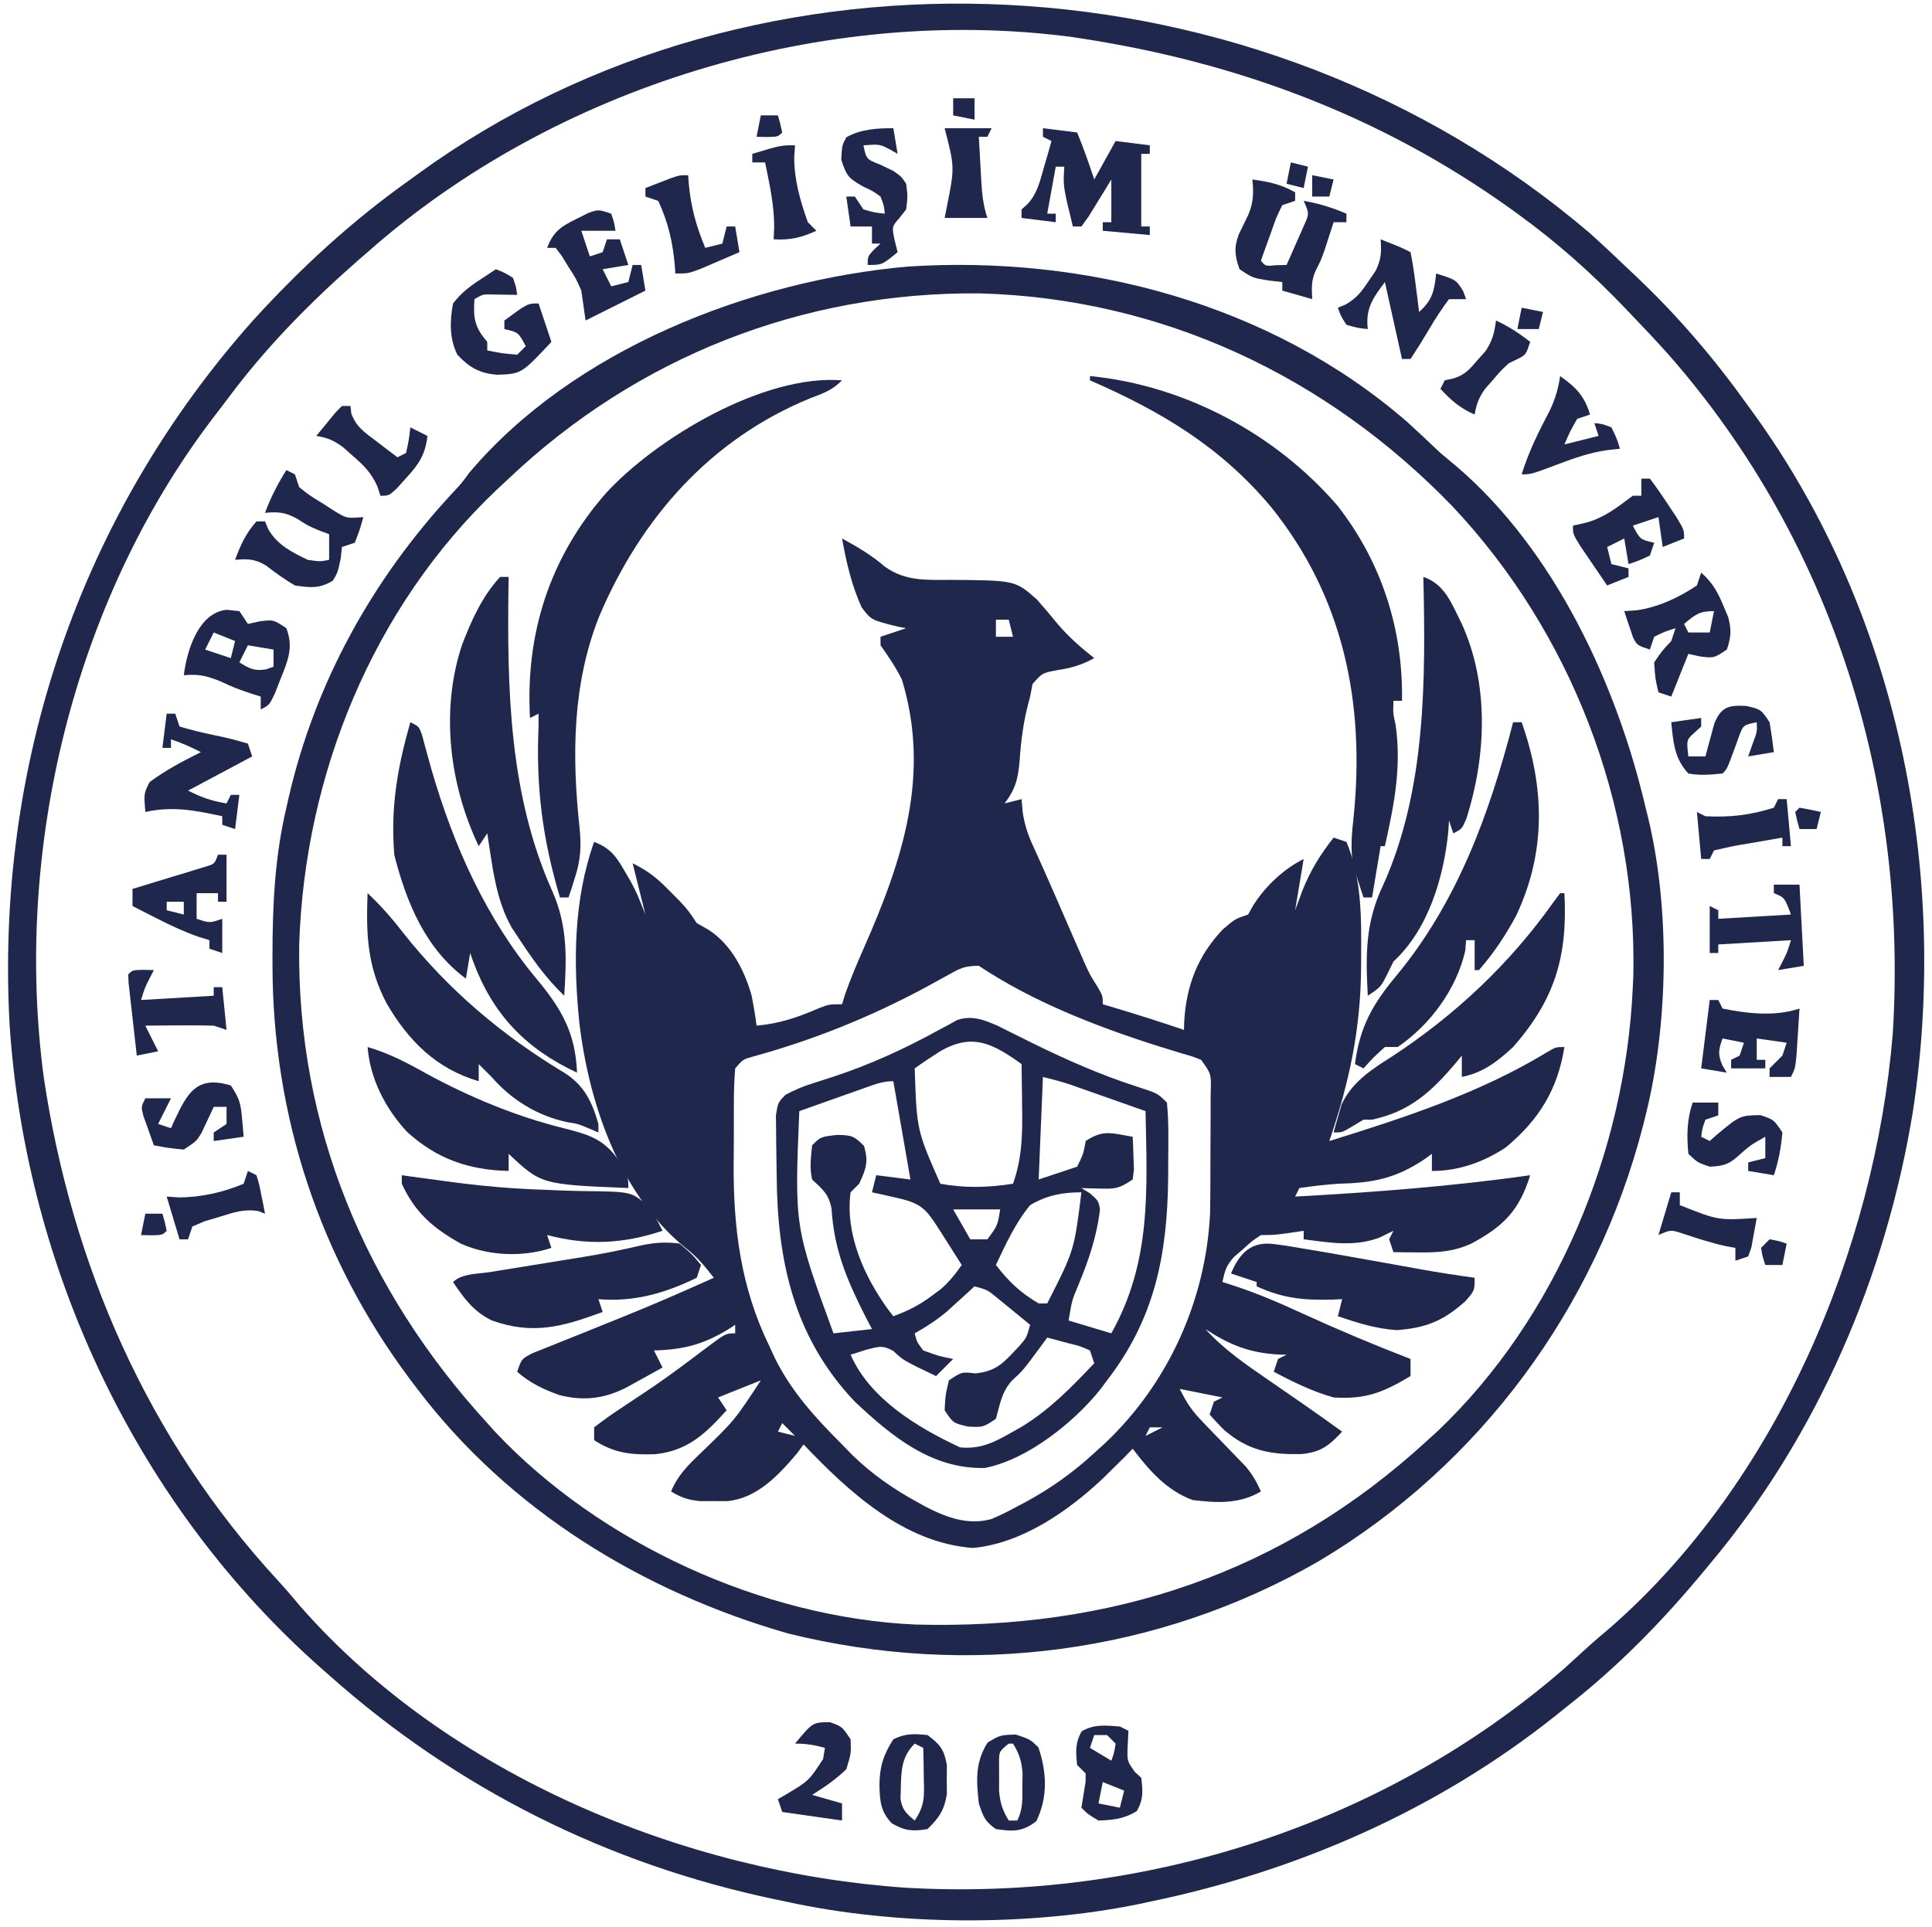
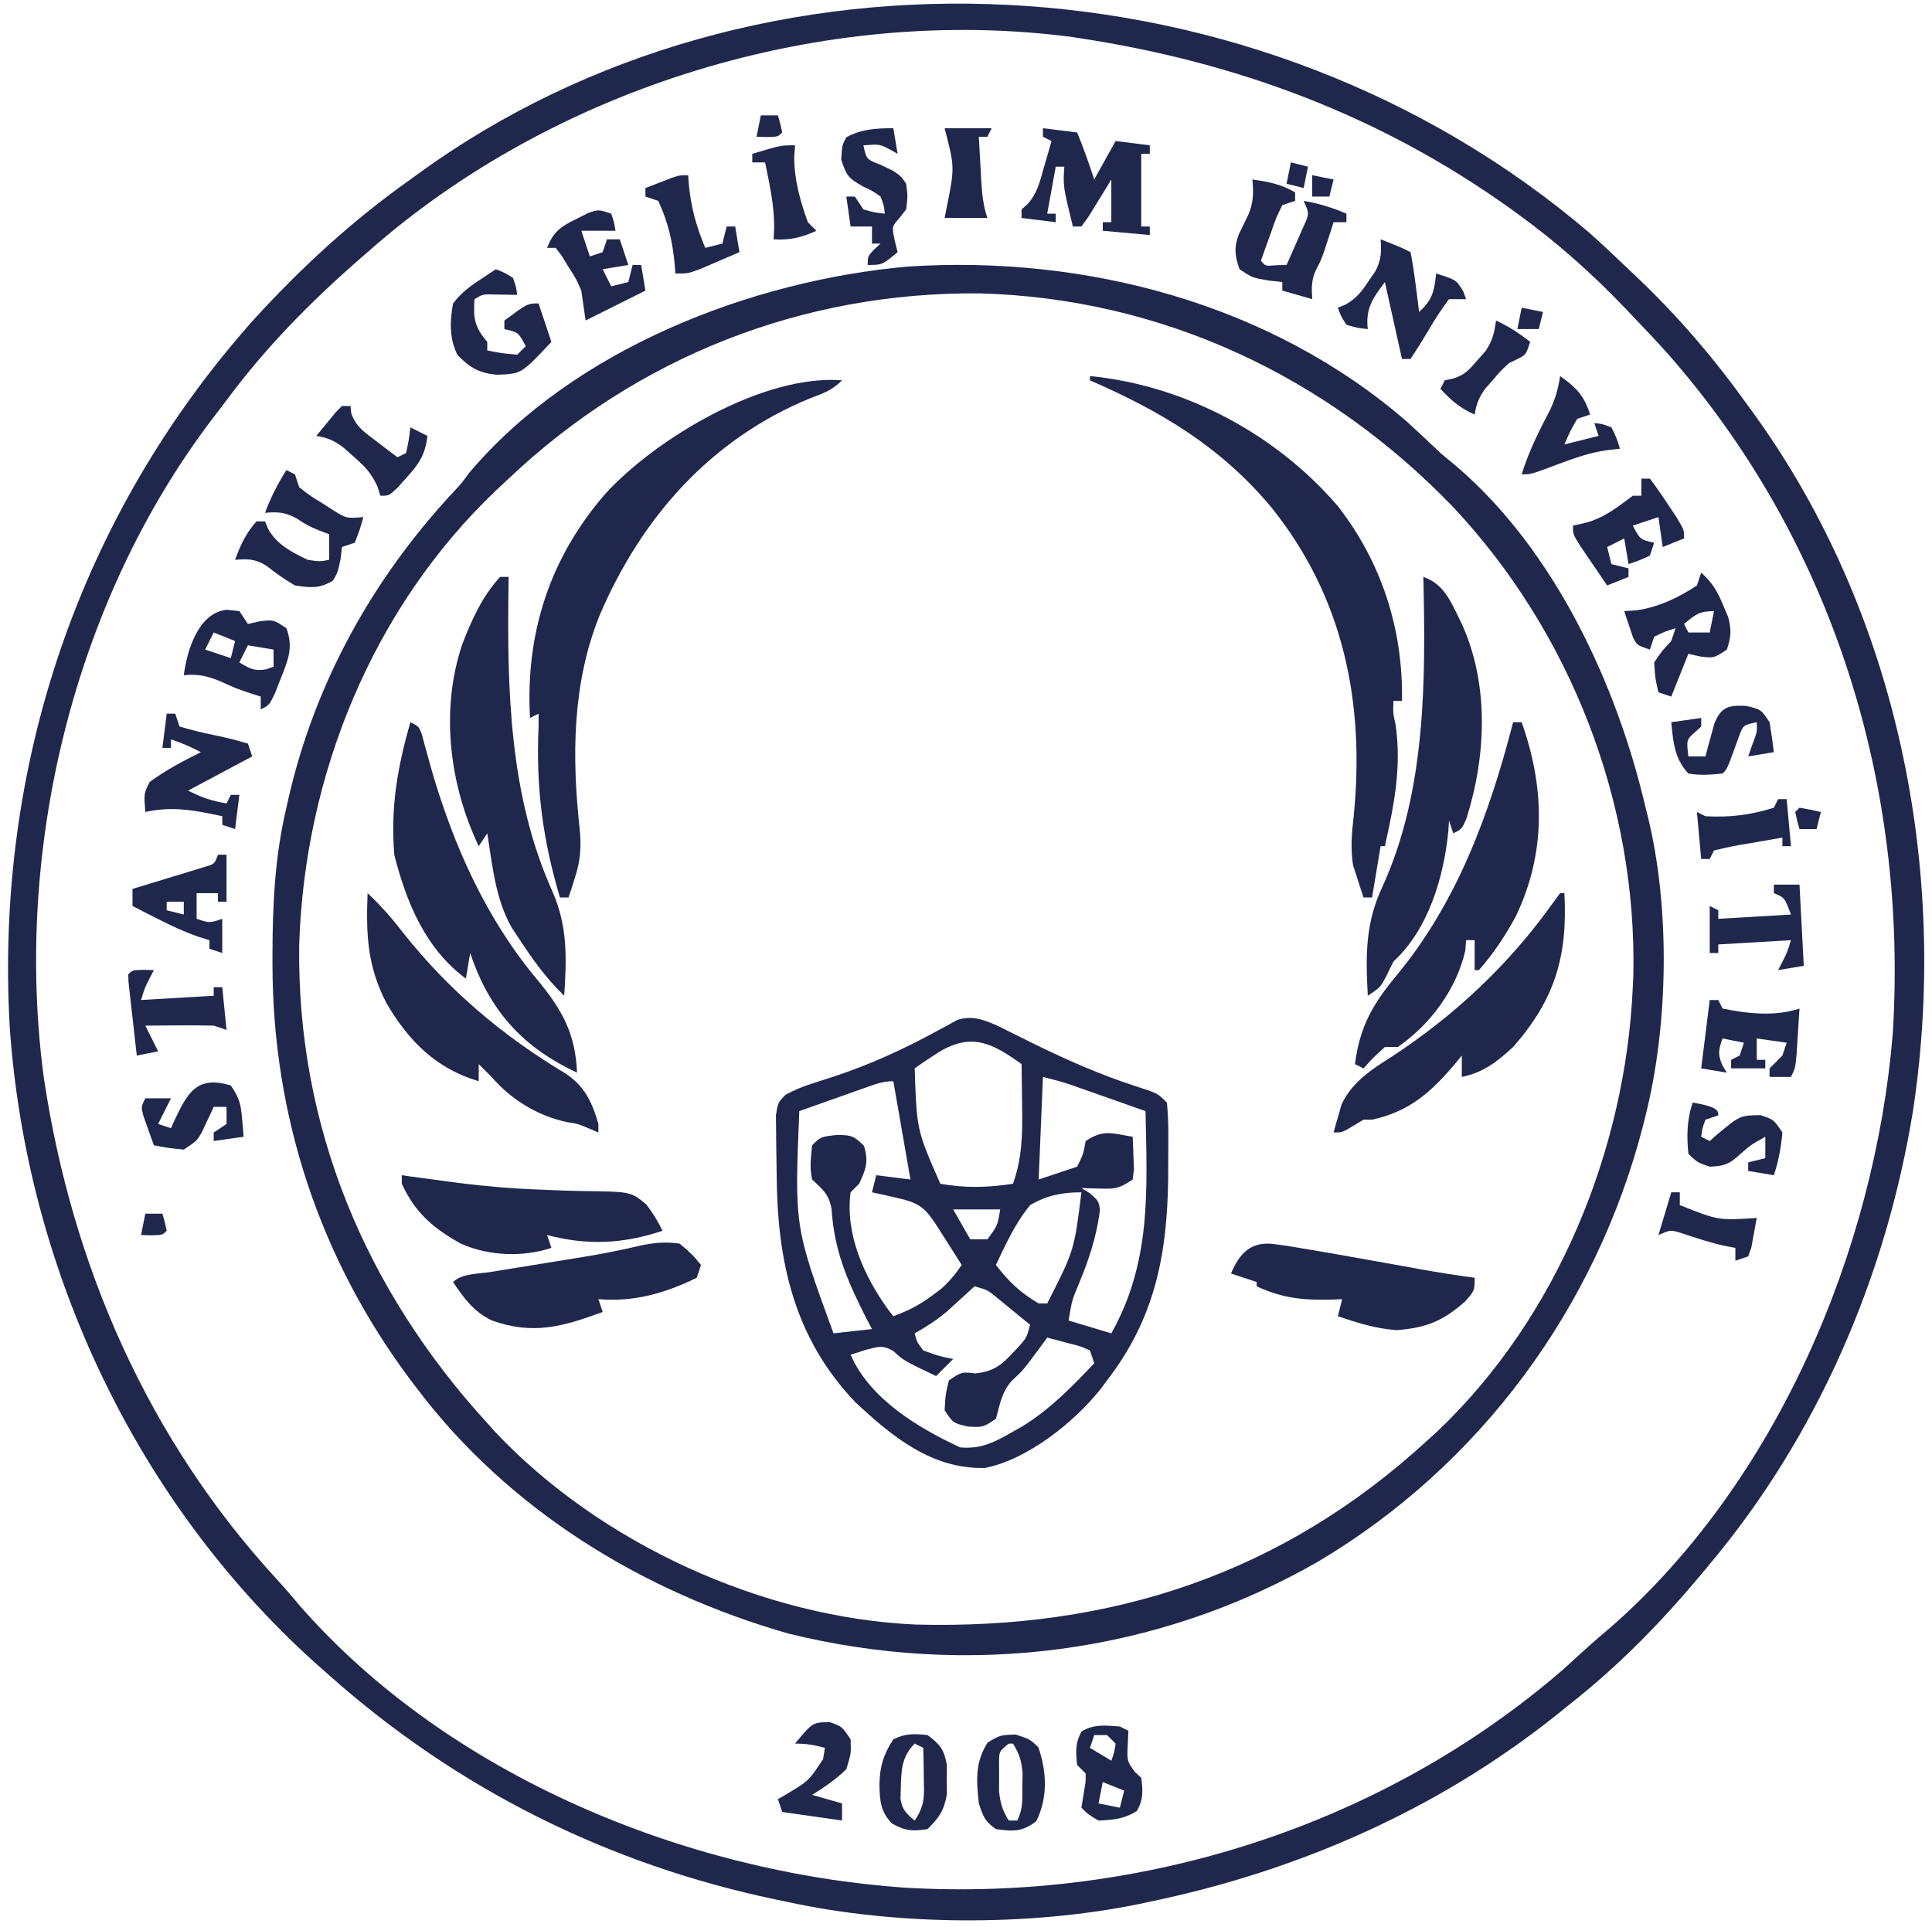
<svg xmlns="http://www.w3.org/2000/svg" version="1.1" width="452" height="451">
-   <path d="M0 0 C3.679 2.027 6.819 3.844 10.023 6.602 C14.816 10.057 19.846 9.706 25.562 9.688 C40.507 9.811 40.507 9.811 45.562 14.25 C47.229 16.13 48.853 18.05 50.438 20 C53.103 23.12 55.792 25.463 59 28 C56.105 29.606 53.635 30.316 50.375 30.812 C46.857 31.467 46.857 31.467 44.562 34.062 C44.284 35.517 44.284 35.517 44 37 C43.832 37.641 43.665 38.281 43.492 38.941 C42.406 43.216 41.859 47.351 41.562 51.75 C41.249 55.89 40.65 58.658 38 62 C39.32 61.67 40.64 61.34 42 61 C42.083 61.969 42.165 62.939 42.25 63.938 C42.675 66.876 43.451 69.267 44.699 71.957 C46.4 75.681 48.061 79.417 49.691 83.172 C50.161 84.248 50.631 85.325 51.115 86.434 C52.086 88.659 53.055 90.886 54.021 93.113 C54.49 94.184 54.959 95.256 55.441 96.359 C56.071 97.805 56.071 97.805 56.713 99.28 C57.967 102.053 57.967 102.053 59.66 104.728 C61 107 61 107 61 109 C61.617 109.182 62.235 109.364 62.871 109.551 C68.62 111.257 74.323 113.067 80 115 C80.014 114.394 80.028 113.788 80.043 113.164 C80.526 104.676 83.188 97.641 89.125 91.438 C92 89 92 89 95 88 C95.392 87.299 95.784 86.597 96.188 85.875 C98.994 81.423 103.254 77.373 108 75 C107.34 78.96 106.68 82.92 106 87 C106.557 85.494 107.114 83.989 107.688 82.438 C109.571 77.692 111.862 74.01 115 70 C115.99 70.33 116.98 70.66 118 71 C121.633 79.523 121.506 89.029 121.438 98.125 C121.434 99.142 121.434 99.142 121.431 100.18 C121.36 114.789 118.686 127.245 114 141 C131.571 135.533 149.126 129.82 164.945 120.211 C167 119 167 119 169 119 C167.423 128.937 163.055 136.055 155.285 142.492 C150.021 145.966 144.294 148 138 148 C138 146.68 138 145.36 138 144 C137.417 144.422 136.835 144.843 136.234 145.277 C129.409 149.838 124.096 150.805 116 151 C112.959 151.218 110.021 151.554 107 152 C106.67 152.66 106.34 153.32 106 154 C124.443 152.983 142.7 151.606 161 149 C158.419 157.321 154.691 160.999 147.184 165.02 C142.95 166.921 139.387 167.113 134.75 167.062 C133.672 167.053 132.595 167.044 131.484 167.035 C130.665 167.024 129.845 167.012 129 167 C128.67 166.01 128.34 165.02 128 164 C128.33 163.34 128.66 162.68 129 162 C127.948 162.516 126.896 163.031 125.812 163.562 C119.954 165.821 114.094 164.771 108 164 C108 163.34 108 162.68 108 162 C106.907 162.165 105.814 162.33 104.688 162.5 C101 163 101 163 98 163 C95.912 164.389 95.912 164.389 93.875 166.25 C93.171 166.853 92.467 167.457 91.742 168.078 C89.868 170.146 89.555 171.333 89 174 C89.538 174.167 90.076 174.333 90.63 174.505 C96.503 176.384 102.036 178.718 107.625 181.312 C115.99 185.142 124.418 188.684 133 192 C133 193.32 133 194.64 133 196 C126.646 199.788 122.574 201.505 115 201 C110.072 199.618 105.521 197.374 101 195 C101.33 194.01 101.66 193.02 102 192 C102.66 191.67 103.32 191.34 104 191 C103.383 190.986 102.765 190.972 102.129 190.957 C95.316 190.573 90.685 188.721 85 185 C89.401 189.821 94.507 193.322 99.875 197 C101.623 198.208 103.37 199.416 105.117 200.625 C105.946 201.196 106.774 201.767 107.628 202.355 C110.776 204.538 113.891 206.763 117 209 C113.985 212.223 112.091 213.794 107.582 214.238 C100.275 214.434 95.023 213.464 89.398 208.621 C88.216 207.462 87.1 206.237 86 205 C86.33 204.01 86.66 203.02 87 202 C87.66 201.67 88.32 201.34 89 201 C85.7 200.34 82.4 199.68 79 199 C80.697 202.395 81.859 204.124 84.406 206.75 C85.068 207.441 85.729 208.132 86.41 208.844 C87.445 209.911 87.445 209.911 88.5 211 C89.869 212.412 91.234 213.829 92.594 215.25 C93.199 215.874 93.804 216.498 94.428 217.141 C96.005 219.006 97.009 220.776 98 223 C92.967 225.984 87.673 225.7 82 225 C75.891 222.727 71.865 218.08 68 213 C67.041 213.99 67.041 213.99 66.062 215 C65.045 216.003 64.024 217.003 63 218 C62.392 218.605 61.783 219.209 61.156 219.832 C52.96 227.585 42.115 235.147 30.621 236.223 C14.506 235.041 1.611 223.144 -9 212 C-9.516 212.701 -10.031 213.403 -10.562 214.125 C-14.895 219.235 -19.915 224.623 -26.875 225.266 C-27.906 225.26 -28.938 225.255 -30 225.25 C-31.547 225.258 -31.547 225.258 -33.125 225.266 C-35.946 225.005 -37.601 224.453 -40 223 C-38.459 219.287 -36.192 217.019 -33.312 214.25 C-25.15 206.388 -25.15 206.388 -19 197 C-23.95 198.98 -23.95 198.98 -29 201 C-28.34 201.99 -27.68 202.98 -27 204 C-31.875 209.408 -36.084 213.49 -43.676 214.277 C-49.218 214.465 -53.217 214.102 -58 211 C-58 210.01 -58 209.02 -58 208 C-55.682 206.197 -53.395 204.592 -50.938 203 C-49.474 202.027 -48.012 201.052 -46.551 200.074 C-45.423 199.321 -45.423 199.321 -44.272 198.552 C-39.983 195.622 -35.839 192.49 -31.699 189.354 C-27.212 186 -27.212 186 -25 186 C-25 185.34 -25 184.68 -25 184 C-25.534 184.349 -26.067 184.699 -26.617 185.059 C-32.429 188.608 -37.212 189.844 -44 190 C-43.01 191.98 -43.01 191.98 -42 194 C-43.769 194.982 -45.54 195.961 -47.312 196.938 C-48.299 197.483 -49.285 198.028 -50.301 198.59 C-55.478 201.295 -60.514 201.914 -66.16 200.434 C-69.874 199.108 -73 197.625 -76 195 C-75 192 -75 192 -72.478 190.669 C-70.816 190.005 -70.816 190.005 -69.121 189.328 C-68.521 189.085 -67.921 188.841 -67.303 188.59 C-65.352 187.8 -63.395 187.025 -61.438 186.25 C-59.444 185.447 -57.452 184.639 -55.461 183.832 C-54.145 183.299 -52.829 182.767 -51.513 182.237 C-46.365 180.161 -41.262 177.997 -36.188 175.75 C-35.538 175.463 -34.888 175.176 -34.219 174.88 C-32.811 174.256 -31.405 173.629 -30 173 C-32.112 170.267 -33.935 168.05 -36.688 165.938 C-52.064 153.435 -59.278 132.093 -61.485 113.106 C-62.892 99.039 -62.8 84.433 -58 71 C-54.217 72.466 -52.867 74.334 -50.875 77.812 C-50.377 78.665 -49.88 79.517 -49.367 80.395 C-48 83 -48 83 -46 88 C-46.99 84.04 -47.98 80.08 -49 76 C-45.223 77.889 -43.281 79.478 -40.375 82.438 C-39.599 83.22 -38.823 84.002 -38.023 84.809 C-36 87 -36 87 -34 90 C-32.639 90.773 -32.639 90.773 -31.25 91.562 C-25.941 94.985 -22.876 100.928 -21.18 106.875 C-20.701 109.248 -20.296 111.598 -20 114 C-14.577 113.528 -10.22 112.015 -5.234 109.84 C-3 109 -3 109 0 109 C0.24 108.218 0.48 107.435 0.727 106.629 C2.041 102.882 3.574 99.298 5.174 95.666 C14.197 75.174 20.766 55.253 14 33 C12.534 30.094 10.894 27.662 9 25 C9 24.34 9 23.68 9 23 C10.98 22.34 12.96 21.68 15 21 C14.397 20.888 13.793 20.776 13.172 20.66 C6.821 19.093 6.821 19.093 4.582 16.113 C2.246 10.985 0.994 5.53 0 0 Z M36 19 C36 20.32 36 21.64 36 23 C37.32 23 38.64 23 40 23 C39.67 21.68 39.34 20.36 39 19 C38.01 19 37.02 19 36 19 Z M24.852 102.125 C24.021 102.581 23.191 103.036 22.335 103.506 C21.441 103.999 20.546 104.492 19.625 105 C6.667 111.972 -6.768 117.383 -20.962 121.271 C-23.189 121.904 -23.189 121.904 -25 124 C-25.213 126.611 -25.304 129.113 -25.301 131.727 C-25.305 132.507 -25.309 133.288 -25.314 134.092 C-25.32 135.754 -25.32 137.417 -25.316 139.08 C-25.313 141.567 -25.336 144.052 -25.361 146.539 C-25.422 161.547 -23.669 175.337 -17 189 C-16.581 189.911 -16.162 190.823 -15.73 191.762 C-11.794 199.715 -6.203 205.792 0 212 C0.794 212.817 1.588 213.635 2.406 214.477 C7.06 218.991 11.968 222.398 17.625 225.5 C18.539 226.008 18.539 226.008 19.472 226.526 C24.361 229.062 29.471 230.989 34.97 229.448 C37.015 228.593 38.931 227.625 40.875 226.562 C41.572 226.196 42.269 225.829 42.987 225.451 C48.885 222.253 54.062 218.553 59 214 C59.852 213.228 60.704 212.456 61.582 211.66 C76.346 197.649 85.116 178.267 86.101 157.913 C86.147 155.746 86.165 153.581 86.168 151.414 C86.171 150.631 86.175 149.848 86.178 149.041 C86.183 147.403 86.185 145.764 86.185 144.125 C86.188 141.611 86.206 139.097 86.225 136.582 C86.228 134.984 86.23 133.387 86.23 131.789 C86.241 130.661 86.241 130.661 86.252 129.51 C86.379 125.296 86.379 125.296 84 122 C81.902 121.176 81.902 121.176 79.434 120.477 C78.484 120.183 77.535 119.89 76.557 119.588 C75.528 119.27 74.498 118.953 73.438 118.625 C59.23 114.088 44.47 108.314 32 100 C28.712 100 27.659 100.549 24.852 102.125 Z M112 142 C113 144 113 144 113 144 Z M109 147 C110 149 110 149 110 149 Z M-14 207 C-14.33 207.66 -14.66 208.32 -15 209 C-13.68 209.33 -12.36 209.66 -11 210 C-11.99 209.01 -12.98 208.02 -14 207 Z M72 208 C71.67 208.66 71.34 209.32 71 210 C72.32 209.34 73.64 208.68 75 208 C74.01 208 73.02 208 72 208 Z " fill="#1F284C" transform="translate(197,126)" />
  <path d="M0 0 C3.052 2.748 6.035 5.554 9 8.395 C9.584 8.946 10.168 9.497 10.77 10.065 C20.636 19.417 29.1 29.34 37 40.395 C37.442 41.002 37.883 41.609 38.338 42.235 C71.936 88.761 84.075 149.001 75.56 205.307 C69.256 244.084 53.28 281.217 28 311.395 C27.509 311.988 27.017 312.58 26.511 313.191 C16.924 324.732 6.826 335.103 -5 344.395 C-6.497 345.599 -6.497 345.599 -8.023 346.828 C-35.746 368.922 -68.396 383.22 -103 390.395 C-103.83 390.572 -104.659 390.75 -105.514 390.934 C-131.286 396.201 -162.317 396.033 -188 390.395 C-188.852 390.218 -189.703 390.041 -190.581 389.858 C-229.749 381.633 -265.093 364.011 -295 337.395 C-295.509 336.948 -296.017 336.501 -296.542 336.04 C-339.654 298.079 -365.763 242.886 -369.723 185.727 C-373.212 124.694 -353.461 66.017 -312.712 20.272 C-301.474 7.948 -289.605 -2.965 -276 -12.605 C-275.408 -13.037 -274.815 -13.469 -274.205 -13.914 C-194.697 -71.738 -77.47 -66.215 0 0 Z M-286 4.395 C-286.798 5.084 -287.596 5.774 -288.418 6.484 C-299.603 16.318 -309.817 26.706 -318.709 38.664 C-319.951 40.328 -321.216 41.973 -322.484 43.617 C-354.95 86.492 -368.831 144.558 -361.746 197.613 C-355.143 241.623 -337.299 282.346 -307.035 315.172 C-305.194 317.183 -303.439 319.243 -301.688 321.332 C-267.006 360.844 -211.753 383.551 -160.164 387.117 C-104.607 390.339 -48.495 372.583 -6.238 336.004 C-4.569 334.501 -2.909 332.988 -1.258 331.465 C0.765 329.61 2.835 327.844 4.938 326.082 C43.684 292.063 66.611 237.964 70.819 187.311 C74.417 129.31 56.889 72.226 18.324 28.324 C15.611 25.288 12.817 22.334 10 19.395 C9.246 18.6 9.246 18.6 8.477 17.789 C0.576 9.496 -7.717 2.109 -17 -4.605 C-17.661 -5.083 -18.321 -5.561 -19.002 -6.054 C-49.12 -27.544 -82.611 -40.023 -119 -45.605 C-119.679 -45.711 -120.359 -45.816 -121.059 -45.925 C-179.089 -53.63 -242.25 -34.356 -286 4.395 Z " fill="#1F284C" transform="translate(372,54.605)" />
  <path d="M0 0 C2.636 2.395 5.219 4.837 7.801 7.289 C9.043 8.34 10.292 9.383 11.551 10.414 C34.515 30.075 49.065 61.429 55.801 90.289 C55.964 90.94 56.128 91.59 56.297 92.261 C61.563 113.727 61.161 140.897 55.801 162.289 C55.503 163.486 55.503 163.486 55.199 164.708 C44.214 207.28 17.108 244.163 -20.762 266.664 C-58.424 288.348 -102.624 293.939 -144.762 283.539 C-178.769 273.791 -209.976 254.781 -231.574 226.289 C-232.135 225.55 -232.696 224.811 -233.274 224.049 C-254.436 195.73 -265.421 162.359 -265.449 127.039 C-265.45 126.276 -265.451 125.513 -265.451 124.727 C-265.435 112.999 -264.911 101.745 -262.199 90.289 C-262.038 89.57 -261.877 88.851 -261.711 88.11 C-255.516 61.056 -242.074 36.815 -223.242 16.543 C-221.175 14.332 -221.175 14.332 -219.438 11.941 C-195.046 -16.963 -153.615 -33.064 -116.824 -36.336 C-75.244 -39.042 -31.926 -27.711 0 0 Z M-210.199 13.289 C-211.145 14.171 -212.092 15.053 -213.066 15.961 C-242.003 43.468 -257.923 82.599 -259.199 122.289 C-259.809 164.799 -243.715 203.135 -215.199 234.289 C-214.6 234.959 -214 235.63 -213.383 236.32 C-188.796 262.448 -150.767 279.834 -115.014 281.431 C-69.187 282.651 -29.225 269.602 4.801 238.289 C5.545 237.616 6.288 236.943 7.055 236.25 C35.036 209.682 51.091 170.484 52.801 132.289 C52.842 131.398 52.883 130.508 52.926 129.59 C53.824 89.322 38.266 49.175 10.688 19.855 C-18.716 -10.652 -57.339 -28.912 -100.023 -30.062 C-141.439 -30.434 -180.175 -15.174 -210.199 13.289 Z " fill="#1F284C" transform="translate(329.199,98.711)" />
  <path d="M0 0 C0.829 0.417 1.658 0.835 2.513 1.265 C3.448 1.728 4.384 2.191 5.348 2.667 C6.829 3.406 6.829 3.406 8.341 4.159 C16.265 8.047 24.132 11.517 32.537 14.221 C37.418 15.799 37.418 15.799 39.591 17.972 C40.062 22.493 39.922 27.054 39.903 31.597 C39.899 32.916 39.895 34.235 39.891 35.594 C39.683 53.578 36.77 68.503 25.591 82.972 C25.079 83.662 24.567 84.351 24.04 85.062 C17.828 92.846 6.901 101.558 -3.015 103.476 C-15.436 103.758 -24.681 96.156 -33.409 87.972 C-47.722 72.891 -51.586 54.979 -51.704 34.791 C-51.716 33.404 -51.737 32.018 -51.766 30.631 C-51.808 28.615 -51.822 26.598 -51.835 24.581 C-51.85 23.385 -51.864 22.188 -51.879 20.955 C-51.409 17.972 -51.409 17.972 -49.636 16.151 C-47.542 15.042 -45.607 14.2 -43.347 13.499 C-42.559 13.244 -41.772 12.989 -40.96 12.726 C-40.118 12.456 -39.277 12.187 -38.409 11.909 C-29.805 9.065 -21.887 5.446 -13.946 1.085 C-13.162 0.666 -12.377 0.247 -11.569 -0.184 C-10.543 -0.754 -10.543 -0.754 -9.495 -1.335 C-5.964 -2.508 -3.324 -1.419 0 0 Z M-13.659 6.097 C-15.605 7.344 -17.533 8.622 -19.409 9.972 C-18.933 24.419 -18.933 24.419 -13.409 36.972 C-7.496 38.028 -2.333 37.863 3.591 36.972 C5.726 30.91 5.829 25.423 5.716 19.034 C5.707 18.064 5.698 17.094 5.688 16.095 C5.665 13.72 5.632 11.346 5.591 8.972 C-1.233 4.066 -6.029 1.565 -13.659 6.097 Z M10.591 11.972 C10.261 19.892 9.931 27.812 9.591 35.972 C12.561 34.982 15.531 33.992 18.591 32.972 C20.054 30 20.054 30 20.591 26.972 C24.77 24.186 26.738 25.176 31.591 25.972 C31.672 27.596 31.73 29.221 31.778 30.847 C31.831 32.204 31.831 32.204 31.884 33.589 C31.787 34.375 31.69 35.162 31.591 35.972 C28.387 38.108 27.571 38.203 23.903 38.097 C23.095 38.079 22.287 38.061 21.454 38.042 C20.839 38.019 20.224 37.996 19.591 37.972 C20.25 38.377 20.908 38.781 21.587 39.198 C23.591 40.972 23.591 40.972 23.938 42.995 C23.157 49.437 21.253 55.011 18.747 60.991 C17.388 64.242 17.388 64.242 16.591 68.972 C21.541 70.457 21.541 70.457 26.591 71.972 C35.961 55.257 34.969 38.644 34.591 19.972 C31.342 18.823 28.091 17.678 24.841 16.534 C23.92 16.209 23 15.883 22.052 15.548 C21.162 15.235 20.273 14.923 19.356 14.601 C18.54 14.313 17.723 14.025 16.881 13.728 C14.814 13.046 12.703 12.5 10.591 11.972 Z M-30.979 14.503 C-31.875 14.819 -32.771 15.135 -33.694 15.46 C-34.631 15.794 -35.569 16.128 -36.534 16.472 C-37.479 16.806 -38.424 17.14 -39.397 17.484 C-41.736 18.31 -44.073 19.14 -46.409 19.972 C-47.532 47.026 -47.532 47.026 -38.409 71.972 C-33.954 71.477 -33.954 71.477 -29.409 70.972 C-29.963 69.907 -30.518 68.842 -31.089 67.745 C-35.327 59.342 -38.284 52.319 -38.862 42.827 C-39.531 39.336 -40.882 38.364 -43.409 35.972 C-44.047 33.109 -43.698 30.954 -43.409 27.972 C-41.409 25.972 -41.409 25.972 -37.472 25.534 C-34.22 25.623 -33.689 25.692 -31.284 28.097 C-30.158 31.798 -30.794 33.51 -32.409 36.972 C-33.069 37.632 -33.729 38.292 -34.409 38.972 C-35.716 48.773 -31.214 58.695 -25.581 66.46 C-25.194 66.959 -24.808 67.458 -24.409 67.972 C-20.978 66.717 -18.196 65.301 -15.284 63.097 C-14.622 62.605 -13.959 62.112 -13.276 61.605 C-11.319 59.893 -9.892 58.1 -8.409 55.972 C-9.534 54.201 -10.659 52.43 -11.784 50.659 C-12.411 49.673 -13.037 48.687 -13.683 47.671 C-16.788 42.816 -17.864 41.551 -23.534 40.284 C-24.63 40.033 -25.726 39.782 -26.854 39.523 C-27.698 39.341 -28.541 39.159 -29.409 38.972 C-29.079 37.652 -28.749 36.332 -28.409 34.972 C-25.769 35.302 -23.129 35.632 -20.409 35.972 C-21.729 28.382 -23.049 20.792 -24.409 12.972 C-26.883 12.972 -28.645 13.676 -30.979 14.503 Z M7.591 41.972 C4.159 46.134 1.884 51.123 -0.409 55.972 C2.582 59.877 5.32 62.465 9.591 64.972 C10.251 64.972 10.911 64.972 11.591 64.972 C17.911 52.571 17.911 52.571 19.591 38.972 C15.133 38.972 11.456 39.674 7.591 41.972 Z M-10.409 42.972 C-9.089 45.282 -7.769 47.592 -6.409 49.972 C-5.089 49.972 -3.769 49.972 -2.409 49.972 C-0.032 46.784 -0.032 46.784 0.591 42.972 C-3.039 42.972 -6.669 42.972 -10.409 42.972 Z M-5.409 60.972 C-6.001 61.515 -6.593 62.057 -7.202 62.616 C-8.387 63.69 -8.387 63.69 -9.597 64.784 C-10.374 65.492 -11.151 66.2 -11.952 66.929 C-14.329 68.905 -16.72 70.458 -19.409 71.972 C-18.907 73.986 -18.907 73.986 -17.409 75.972 C-13.863 77.271 -13.863 77.271 -10.409 77.972 C-11.729 79.292 -13.049 80.612 -14.409 81.972 C-22.029 78.329 -22.029 78.329 -24.409 76.097 C-26.963 74.66 -27.868 75.096 -30.659 75.784 C-31.897 76.176 -33.134 76.568 -34.409 76.972 C-29.893 87.338 -18.628 94.077 -8.784 98.659 C-3.821 99.119 -0.662 97.396 3.591 94.972 C4.324 94.557 5.058 94.142 5.813 93.714 C12.287 89.718 17.384 84.472 22.591 78.972 C22.096 77.487 22.096 77.487 21.591 75.972 C19.262 74.945 19.262 74.945 16.528 74.284 C15.609 74.033 14.69 73.782 13.743 73.523 C13.033 73.341 12.323 73.159 11.591 72.972 C11.204 73.503 10.817 74.034 10.419 74.581 C5.951 80.642 5.951 80.642 3.341 83.034 C0.933 85.7 0.541 88.552 -0.409 91.972 C-3.409 93.972 -3.409 93.972 -6.972 93.784 C-10.409 92.972 -10.409 92.972 -12.409 89.972 C-12.222 86.409 -12.222 86.409 -11.409 82.972 C-8.409 80.972 -8.409 80.972 -5.222 81.347 C-0.116 80.845 1.57 78.639 4.989 75.015 C6.779 72.968 6.779 72.968 7.591 69.972 C5.991 68.654 4.386 67.343 2.778 66.034 C1.885 65.304 0.992 64.573 0.071 63.82 C-2.343 61.82 -2.343 61.82 -5.409 60.972 Z " fill="#1F284C" transform="translate(233.409,240.028)" />
  <path d="M0 0 C-2.366 2.366 -4.316 2.998 -7.438 4.188 C-30.732 13.722 -46.945 32.137 -56.692 54.932 C-63.121 70.833 -63.236 87.942 -61.395 104.816 C-60.987 108.951 -61.139 112.187 -62.438 116.188 C-62.869 117.57 -62.869 117.57 -63.309 118.98 C-63.537 119.647 -63.765 120.313 -64 121 C-64.66 121 -65.32 121 -66 121 C-70.064 107.357 -71.63 95.214 -71 81 C-71 80.01 -71 79.02 -71 78 C-71.99 78.495 -71.99 78.495 -73 79 C-74.108 59.294 -68.418 41.513 -55.319 26.483 C-43.461 13.537 -18.367 -1.472 0 0 Z " fill="#1F284C" transform="translate(197,89)" />
  <path d="M0 0 C22.167 2.174 43.425 13.519 57.902 30.32 C68.232 43.516 73.293 59.292 73 76 C72.34 76 71.68 76 71 76 C70.904 78.944 70.904 78.944 71.5 81.562 C72.939 91.457 71.157 100.371 69 110 C68.67 110 68.34 110 68 110 C67.34 113.96 66.68 117.92 66 122 C65.34 122 64.68 122 64 122 C63.454 120.404 62.94 118.798 62.438 117.188 C62.147 116.294 61.857 115.401 61.559 114.48 C60.911 110.448 61.265 106.996 61.705 102.955 C64.355 76.424 59.305 51.649 42.375 30.645 C30.608 16.572 16.664 8.258 0 1 C0 0.67 0 0.34 0 0 Z " fill="#1F284C" transform="translate(255,88)" />
  <path d="M0 0 C0.66 0 1.32 0 2 0 C1.984 0.979 1.984 0.979 1.968 1.978 C1.631 26.335 2.113 51.153 12.312 73.75 C15.83 81.855 15.572 89.352 15 98 C10.599 93.792 7.324 89.079 4 84 C3.593 83.384 3.185 82.768 2.766 82.133 C-1.089 75.461 -1.799 67.499 -3 60 C-3.66 60.99 -4.32 61.98 -5 63 C-11.882 48.581 -14.008 31.161 -8.875 15.812 C-6.704 10.146 -4.163 4.504 0 0 Z " fill="#1F284C" transform="translate(117,135)" />
  <path d="M0 0 C5.086 1.695 6.681 6.392 9 11 C15.439 25.198 14.705 41.955 10.07 56.578 C9 59 9 59 7 60 C6.67 59.01 6.34 58.02 6 57 C5.948 57.825 5.897 58.65 5.844 59.5 C4.789 70.235 1.207 82.439 -7 90 C-7.495 91.011 -7.99 92.021 -8.5 93.062 C-10 96 -10 96 -13 98 C-13.506 88.502 -13.61 80.919 -9.434 72.176 C0.653 49.831 0.544 23.988 0 0 Z " fill="#1F284C" transform="translate(333,135)" />
  <path d="M0 0 C2 1 2 1 2.711 2.892 C2.93 3.716 3.149 4.541 3.375 5.391 C3.633 6.318 3.89 7.245 4.156 8.2 C4.435 9.206 4.713 10.213 5 11.25 C10.148 28.944 17.739 45.968 29.648 60.188 C35.392 67.122 38.632 72.707 39 82 C26.9 76.376 19.243 68.265 14.664 55.906 C14.445 55.277 14.226 54.648 14 54 C13.67 55.98 13.34 57.96 13 60 C3.53 52.999 -0.907 42.197 -3.75 31.062 C-4.659 19.926 -3.027 10.649 0 0 Z " fill="#1F284C" transform="translate(96,169)" />
  <path d="M0 0 C0.66 0 1.32 0 2 0 C7.391 15.258 7.774 30.386 0.688 45.312 C-1.753 49.846 -4.588 54.134 -8 58 C-8.33 58 -8.66 58 -9 58 C-9 55.69 -9 53.38 -9 51 C-9.66 51 -10.32 51 -11 51 C-11.093 52.207 -11.093 52.207 -11.188 53.438 C-13.249 62.478 -19.384 70.789 -27 76 C-27.99 76 -28.98 76 -30 76 C-32.688 78.438 -32.688 78.438 -35 81 C-35.66 80.67 -36.32 80.34 -37 80 C-35.903 71.316 -32.844 65.953 -27.4 59.417 C-13.072 42.149 -5.544 21.478 0 0 Z " fill="#1F284C" transform="translate(354,169)" />
  <path d="M0 0 C3.166 2.968 5.854 6.058 8.5 9.5 C19.074 22.801 31.635 33.403 46.188 42.125 C50.717 45.048 52.541 48.899 54 54 C54 54.66 54 55.32 54 56 C53.278 55.691 52.556 55.381 51.812 55.062 C49.119 53.947 49.119 53.947 46.637 53.574 C39.677 52.059 33.645 48.348 29 43 C28.402 42.402 27.804 41.804 27.188 41.188 C26.6 40.6 26.6 40.6 26 40 C26 41.32 26 42.64 26 44 C16.06 41.1 9.531 34.535 4.406 25.711 C-0.08 17.062 -0.374 9.728 0 0 Z " fill="#1F284C" transform="translate(86,209)" />
  <path d="M0 0 C0.33 0 0.66 0 1 0 C1.774 14.73 -1.18 24.81 -11 36 C-14.704 39.415 -18 42.004 -23 43 C-23 41.35 -23 39.7 -23 38 C-23.424 38.519 -23.848 39.039 -24.285 39.574 C-30.048 46.426 -35.125 51.086 -44 53 C-44.66 53 -45.32 53 -46 53 C-46.825 53.495 -47.65 53.99 -48.5 54.5 C-51 56 -51 56 -53 56 C-52.624 54.599 -52.223 53.204 -51.812 51.812 C-51.592 51.035 -51.372 50.258 -51.145 49.457 C-48.702 44.213 -44.141 41.256 -39.375 38.25 C-24.595 28.559 -11.826 16.58 -1.609 2.168 C-1.078 1.453 -0.547 0.737 0 0 Z " fill="#1F284C" transform="translate(365,209)" />
-   <path d="M0 0 C4.999 1.465 9.18 3.66 13.688 6.188 C23.83 11.711 34.644 16.221 45.879 19.004 C51.759 20.496 55.281 21.492 58.812 26.625 C61 30.487 61 30.487 61 33 C40.655 32.161 40.655 32.161 33 25 C33 26.32 33 27.64 33 29 C23.67 28.782 16.142 26.18 9.188 19.812 C4.149 14.357 0.589 7.458 0 0 Z " fill="#1F284C" transform="translate(86,245)" />
  <path d="M0 0 C0.565 0.08 1.129 0.161 1.711 0.244 C4.493 0.633 7.278 1.006 10.062 1.375 C11.114 1.517 12.166 1.658 13.25 1.804 C19.601 2.607 25.892 3.137 32.285 3.363 C33.684 3.421 35.083 3.478 36.482 3.536 C38.544 3.618 40.602 3.687 42.665 3.713 C53.628 3.85 53.628 3.85 57.226 6.866 C58.726 8.854 59.935 10.752 61 13 C51.721 16.093 43.412 16.464 34 14 C34.495 15.485 34.495 15.485 35 17 C28.343 19.219 20.307 18.907 13.875 16.039 C7.375 12.437 3.137 8.797 0 2 C0 1.34 0 0.68 0 0 Z " fill="#1F284C" transform="translate(94,275)" />
  <path d="M0 0 C2.938 2.5 2.938 2.5 5 5 C4.67 5.99 4.34 6.98 4 8 C-3.427 11.621 -10.726 13.713 -19 13 C-18.505 14.485 -18.505 14.485 -18 16 C-27.332 19.432 -34.316 21.44 -43.918 17.988 C-48.128 15.99 -50.474 12.788 -53 9 C-50.966 6.966 -47.135 7.104 -44.344 6.66 C-43.567 6.533 -42.791 6.406 -41.991 6.275 C-39.495 5.867 -36.998 5.464 -34.5 5.062 C-32.031 4.664 -29.563 4.264 -27.094 3.86 C-25.558 3.61 -24.02 3.361 -22.483 3.116 C-17.955 2.378 -13.495 1.476 -9.028 0.428 C-5.851 -0.243 -3.224 -0.434 0 0 Z " fill="#1F284C" transform="translate(159,291)" />
  <path d="M0 0 C0.879 0.119 1.757 0.237 2.663 0.359 C9.458 1.468 16.237 2.645 23.012 3.875 C25.298 4.287 27.583 4.698 29.87 5.108 C31.281 5.361 32.693 5.616 34.104 5.873 C38.335 6.635 42.566 7.29 46.824 7.875 C46.824 10.875 46.824 10.875 44.637 13.375 C39.447 17.988 35.483 19.588 28.637 20.125 C23.745 19.804 19.448 18.438 14.824 16.875 C15.154 15.555 15.484 14.235 15.824 12.875 C15.051 12.91 14.277 12.945 13.48 12.98 C6.787 13.154 1.914 12.686 -4.176 9.875 C-4.176 9.545 -4.176 9.215 -4.176 8.875 C-6.156 8.215 -8.136 7.555 -10.176 6.875 C-8.178 2.048 -5.397 -0.747 0 0 Z " fill="#1F284C" transform="translate(298.176,291.125)" />
  <path d="M0 0 C2.64 0.33 5.28 0.66 8 1 C9.491 4.622 10.787 8.276 12 12 C13.65 9.03 15.3 6.06 17 3 C19.64 3.33 22.28 3.66 25 4 C25 4.66 25 5.32 25 6 C24.34 6 23.68 6 23 6 C23 11.61 23 17.22 23 23 C23.66 23 24.32 23 25 23 C25 23.66 25 24.32 25 25 C21.37 24.67 17.74 24.34 14 24 C14 23.34 14 22.68 14 22 C14.66 22 15.32 22 16 22 C16 18.7 16 15.4 16 12 C15.518 12.794 15.036 13.588 14.539 14.406 C13.907 15.427 13.276 16.448 12.625 17.5 C11.999 18.521 11.372 19.542 10.727 20.594 C10.157 21.388 9.587 22.182 9 23 C8.34 23 7.68 23 7 23 C4.704 13.59 4.704 13.59 5 9 C4.34 9 3.68 9 3 9 C2.34 12.63 1.68 16.26 1 20 C1.66 20 2.32 20 3 20 C3 20.66 3 21.32 3 22 C0.36 21.67 -2.28 21.34 -5 21 C-5 20.34 -5 19.68 -5 19 C-4.55 18.602 -4.1 18.203 -3.637 17.793 C-1.31 15.244 -0.759 12.609 0.188 9.312 C0.532 8.133 0.876 6.954 1.23 5.738 C1.611 4.383 1.611 4.383 2 3 C1.34 2.67 0.68 2.34 0 2 C0 1.34 0 0.68 0 0 Z " fill="#1F284C" transform="translate(244,30)" />
  <path d="M0 0 C0.66 0.33 1.32 0.66 2 1 C2.33 1.99 2.66 2.98 3 4 C5.403 5.914 5.403 5.914 8.312 7.688 C9.278 8.31 10.244 8.933 11.238 9.574 C14.074 11.306 14.074 11.306 18 11 C17.188 13.938 17.188 13.938 16 17 C15.01 17.33 14.02 17.66 13 18 C12.897 18.928 12.794 19.856 12.688 20.812 C12 24 12 24 10.875 25.875 C7.693 27.784 5.657 27.531 2 27 C-0.404 25.58 -2.588 24.029 -4.789 22.312 C-7.399 20.763 -9.016 20.749 -12 21 C-10.758 17.561 -9.443 14.748 -7 12 C-6.34 12 -5.68 12 -5 12 C-4.749 12.603 -4.497 13.207 -4.238 13.828 C-2.154 17.483 1.27 19.224 5 21 C7.839 21.425 7.839 21.425 10 21 C10 19.02 10 17.04 10 15 C9.278 14.732 8.556 14.464 7.812 14.188 C5 13 5 13 2.5 11.375 C-0.271 9.851 -1.89 9.733 -5 10 C-3.665 6.406 -2.04 3.245 0 0 Z " fill="#1F284C" transform="translate(67,110)" />
  <path d="M0 0 C3.719 0.507 6.735 1.116 10 3 C10 3.66 10 4.32 10 5 C9.01 5.33 8.02 5.66 7 6 C5.523 9.011 5.523 9.011 4.312 12.562 C3.876 13.76 3.439 14.958 2.988 16.191 C2.662 17.118 2.336 18.045 2 19 C3.066 20.296 3.066 20.296 5.562 20.062 C6.769 20.032 6.769 20.032 8 20 C8.866 18.068 9.717 16.129 10.562 14.188 C11.038 13.109 11.514 12.03 12.004 10.918 C13.333 7.989 13.333 7.989 12 5 C15.558 5.61 18.683 6.578 22 8 C22 8.66 22 9.32 22 10 C21.01 10 20.02 10 19 10 C18.807 10.603 18.613 11.207 18.414 11.828 C18.154 12.627 17.893 13.427 17.625 14.25 C17.242 15.433 17.242 15.433 16.852 16.641 C16 19 16 19 14.906 21.125 C13.755 23.506 13.855 25.39 14 28 C11.69 27.34 9.38 26.68 7 26 C7 25.34 7 24.68 7 24 C5.907 23.876 4.814 23.753 3.688 23.625 C0 23 0 23 -3 21 C-4.121 17.937 -4.341 15.891 -3.164 12.816 C-2.429 11.27 -1.682 9.728 -0.926 8.191 C0.261 5.381 0.309 3.012 0 0 Z " fill="#1F284C" transform="translate(293,42)" />
  <path d="M0 0 C2.665 2.344 3.916 4.601 5.25 7.875 C5.606 8.718 5.962 9.561 6.328 10.43 C7.107 13.411 7.004 15.097 6 18 C3 20 3 20 -0.188 19.625 C-1.116 19.419 -2.044 19.212 -3 19 C-3.289 19.722 -3.578 20.444 -3.875 21.188 C-4.917 23.792 -5.958 26.396 -7 29 C-7.99 28.67 -8.98 28.34 -10 28 C-10.75 24.812 -10.75 24.812 -11 21 C-9.125 18.25 -9.125 18.25 -7 16 C-6.67 15.01 -6.34 14.02 -6 13 C-8.496 13.781 -8.496 13.781 -11 15 C-11.33 15.99 -11.66 16.98 -12 18 C-15 17 -15 17 -15.949 15.152 C-16.193 14.421 -16.436 13.691 -16.688 12.938 C-16.939 12.204 -17.19 11.471 -17.449 10.715 C-17.631 10.149 -17.813 9.583 -18 9 C-17.051 8.938 -16.102 8.876 -15.125 8.812 C-10.018 8.09 -5.278 5.836 -1 3 C-0.67 2.01 -0.34 1.02 0 0 Z M-4 12 C-3.67 12.66 -3.34 13.32 -3 14 C-1.35 14 0.3 14 2 14 C2.33 12.35 2.66 10.7 3 9 C-0.517 9 -1.371 9.824 -4 12 Z " fill="#1F284C" transform="translate(398,134)" />
  <path d="M0 0 C0.99 0.103 1.98 0.206 3 0.312 C3.66 1.302 4.32 2.292 5 3.312 C5.928 3.106 6.856 2.9 7.812 2.688 C11 2.312 11 2.312 14 4.312 C15.683 8.77 14.411 11.771 12.688 16.062 C12.013 17.787 12.013 17.787 11.324 19.547 C10 22.312 10 22.312 8 23.312 C8 22.323 8 21.332 8 20.312 C7.154 20.044 6.309 19.776 5.438 19.5 C2 18.312 2 18.312 -1.562 16.688 C-4.749 15.413 -6.637 15.007 -10 15.312 C-9.268 9.46 -6.552 0.682 0 0 Z M-3 5.312 C-3.66 6.633 -4.32 7.952 -5 9.312 C-3.02 9.973 -1.04 10.633 1 11.312 C1.33 9.992 1.66 8.672 2 7.312 C-0.475 6.322 -0.475 6.322 -3 5.312 Z M5 8.312 C4.34 9.633 3.68 10.953 3 12.312 C5.354 13.742 6.48 14.399 9.25 13.938 C9.828 13.731 10.405 13.525 11 13.312 C11 11.992 11 10.672 11 9.312 C8.03 8.818 8.03 8.818 5 8.312 Z " fill="#1F284C" transform="translate(53,142.688)" />
  <path d="M0 0 C0.66 0 1.32 0 2 0 C2.33 0.99 2.66 1.98 3 3 C5.687 3.802 8.262 4.445 11 5 C13.738 5.555 16.313 6.198 19 7 C19.33 7.99 19.66 8.98 20 10 C15.05 12.64 10.1 15.28 5 18 C8.287 19.644 10.479 20.413 14 21 C14.33 20.34 14.66 19.68 15 19 C15.66 19 16.32 19 17 19 C16.67 21.64 16.34 24.28 16 27 C15.01 26.67 14.02 26.34 13 26 C13 25.34 13 24.68 13 24 C6.697 22.621 1.35 21.589 -5 23 C-5.352 18.684 -5.352 18.684 -4 16 C-0.228 13.213 3.805 11.082 8 9 C5.668 7.794 3.504 6.835 1 6 C1 6.66 1 7.32 1 8 C0.34 8 -0.32 8 -1 8 C-0.67 5.36 -0.34 2.72 0 0 Z " fill="#1F284C" transform="translate(39,167)" />
  <path d="M0 0 C4.75 1.875 4.75 1.875 7 3 C7.468 5.337 7.827 7.697 8.125 10.062 C8.293 11.353 8.46 12.643 8.633 13.973 C8.754 14.972 8.875 15.971 9 17 C12.12 14.215 12.538 12.157 13 8 C17.677 9.477 17.677 9.477 19.312 12.125 C19.653 13.053 19.653 13.053 20 14 C18.68 14 17.36 14 16 14 C14.268 16.318 12.816 18.512 11.375 21 C9.968 23.381 8.526 25.69 7 28 C6.34 28 5.68 28 5 28 C3.667 22 2.333 16 1 10 C-1.826 13.797 -3.566 16.186 -3 21 C-5.375 20.75 -5.375 20.75 -8 20 C-9.312 17.938 -9.312 17.938 -10 16 C-9.407 15.759 -8.814 15.518 -8.203 15.27 C-5.565 13.749 -4.431 12.213 -2.75 9.688 C-2.229 8.928 -1.708 8.169 -1.172 7.387 C0.144 4.706 0.23 2.948 0 0 Z " fill="#1F284C" transform="translate(323,56)" />
  <path d="M0 0 C1.938 0.75 1.938 0.75 4 2 C4.75 4.125 4.75 4.125 5 6 C2.982 5.967 0.964 5.935 -1.055 5.902 C-3.082 5.874 -3.082 5.874 -5 7 C-5.309 11.532 -4.952 13.556 -2 17 C-2 17.66 -2 18.32 -2 19 C1.403 19.677 1.403 19.677 5 20 C5.66 19.34 6.32 18.68 7 18 C5.278 14.752 5.278 14.752 2 14 C2 13.34 2 12.68 2 12 C7.412 8 7.412 8 10 8 C10.99 10.97 11.98 13.94 13 17 C5.99 24.487 5.99 24.487 0.312 24.688 C-3.804 24.353 -6.133 23.046 -9 20 C-10.885 16.231 -10.783 12.083 -10 8 C-8.03 5.402 -5.737 3.735 -3 2 C-2.01 1.34 -1.02 0.68 0 0 Z " fill="#1F284C" transform="translate(116,63)" />
  <path d="M0 0 C0.688 2.062 0.688 2.062 1 4 C-1.64 4 -4.28 4 -7 4 C-6.34 5.98 -5.68 7.96 -5 10 C-4.01 9.67 -3.02 9.34 -2 9 C-1.67 8.01 -1.34 7.02 -1 6 C-0.01 6 0.98 6 2 6 C2.66 7.98 3.32 9.96 4 12 C2.02 12.33 0.04 12.66 -2 13 C-1.34 14.32 -0.68 15.64 0 17 C1.32 16.67 2.64 16.34 4 16 C4.33 14.68 4.66 13.36 5 12 C5.66 12 6.32 12 7 12 C7.33 13.98 7.66 15.96 8 18 C1.07 21.465 1.07 21.465 -6 25 C-6.33 22.69 -6.66 20.38 -7 18 C-8.274 15.121 -8.274 15.121 -9.938 12.562 C-10.462 11.698 -10.987 10.833 -11.527 9.941 C-12.013 9.301 -12.499 8.66 -13 8 C-13.66 8 -14.32 8 -15 8 C-13.54 4.148 -11.717 2.964 -8.062 1.188 C-7.187 0.748 -6.312 0.308 -5.41 -0.145 C-3 -1 -3 -1 0 0 Z " fill="#1F284C" transform="translate(143,50)" />
  <path d="M0 0 C0.33 1.98 0.66 3.96 1 6 C0.422 5.67 -0.155 5.34 -0.75 5 C-3.199 3.729 -3.199 3.729 -7 4 C-6.296 7.269 -6.296 7.269 -3.125 8.5 C-2.094 8.995 -1.062 9.49 0 10 C1.875 11.312 1.875 11.312 3 13 C3.375 15.938 3.375 15.938 3 19 C2.484 19.66 1.969 20.32 1.438 21 C-0.357 23.033 -0.357 23.033 0.312 26.25 C0.539 27.157 0.766 28.065 1 29 C-2.625 32 -2.625 32 -6 32 C-6 30 -6 30 -4.5 28.375 C-3.757 27.694 -3.757 27.694 -3 27 C-3.66 27 -4.32 27 -5 27 C-5 25.68 -5 24.36 -5 23 C-6.65 23 -8.3 23 -10 23 C-10.33 20.69 -10.66 18.38 -11 16 C-10.34 16 -9.68 16 -9 16 C-8.34 16.99 -7.68 17.98 -7 19 C-4.437 19.73 -4.437 19.73 -2 20 C-2.198 18.064 -2.198 18.064 -3 16 C-4.819 14.694 -4.819 14.694 -7 13.688 C-10.443 11.691 -10.875 11.383 -12.188 7.375 C-12 4 -12 4 -11 2.125 C-7.594 0.209 -3.86 0 0 0 Z " fill="#1F284C" transform="translate(209,30)" />
  <path d="M0 0 C0.66 0 1.32 0 2 0 C3.45 1.904 4.812 3.875 6.125 5.875 C6.849 6.966 7.574 8.056 8.32 9.18 C10 12 10 12 10 14 C8.35 14.66 6.7 15.32 5 16 C4.67 13.69 4.34 11.38 4 9 C2.02 9.66 0.04 10.32 -2 11 C-0.278 14.248 -0.278 14.248 3 15 C2.67 15.99 2.34 16.98 2 18 C-0.562 19.188 -0.562 19.188 -3 20 C-3.33 18.02 -3.66 16.04 -4 14 C-5.98 14.99 -5.98 14.99 -8 16 C-7.67 17.32 -7.34 18.64 -7 20 C-5.68 20.33 -4.36 20.66 -3 21 C-3 21.66 -3 22.32 -3 23 C-4.65 23.66 -6.3 24.32 -8 25 C-9.339 23.045 -10.671 21.087 -12 19.125 C-13.114 17.489 -13.114 17.489 -14.25 15.82 C-16 13 -16 13 -16 11 C-14.484 10.66 -14.484 10.66 -12.938 10.312 C-8.574 9.097 -5.606 6.687 -2 4 C-1.34 4 -0.68 4 0 4 C0 2.68 0 1.36 0 0 Z " fill="#1F284C" transform="translate(384,112)" />
  <path d="M0 0 C0.66 0 1.32 0 2 0 C2.33 0.66 2.66 1.32 3 2 C8.861 3.196 15.261 3.913 21 2 C20.859 4.292 20.712 6.584 20.562 8.875 C20.481 10.151 20.4 11.427 20.316 12.742 C20 16 20 16 19 18 C17.35 18 15.7 18 14 18 C14 17.34 14 16.68 14 16 C15 15 16 14 17 13 C17.33 12.01 17.66 11.02 18 10 C15.69 9.67 13.38 9.34 11 9 C11 10.65 11 12.3 11 14 C11.66 14 12.32 14 13 14 C13 14.66 13 15.32 13 16 C10.36 16 7.72 16 5 16 C5 15.34 5 14.68 5 14 C5.66 13.67 6.32 13.34 7 13 C7.33 12.01 7.66 11.02 8 10 C6.35 9.67 4.7 9.34 3 9 C2.069 11.606 1.851 12.642 2.938 15.25 C3.463 16.116 3.463 16.116 4 17 C2.02 16.67 0.04 16.34 -2 16 C-1.34 10.72 -0.68 5.44 0 0 Z " fill="#1F284C" transform="translate(400,234)" />
  <path d="M0 0 C0.66 0 1.32 0 2 0 C2 3.63 2 7.26 2 11 C1.34 11 0.68 11 0 11 C0 10.34 0 9.68 0 9 C-1.65 9 -3.3 9 -5 9 C-5 10.98 -5 12.96 -5 15 C-1.951 16.011 -1.951 16.011 1 15 C1 17.64 1 20.28 1 23 C0.01 22.67 -0.98 22.34 -2 22 C-2 21.34 -2 20.68 -2 20 C-2.859 19.734 -3.717 19.469 -4.602 19.195 C-8.029 17.99 -11.142 16.528 -14.375 14.875 C-15.435 14.336 -16.494 13.797 -17.586 13.242 C-18.383 12.832 -19.179 12.422 -20 12 C-20 10.68 -20 9.36 -20 8 C-19.43 7.829 -18.859 7.657 -18.272 7.481 C-15.7 6.704 -13.131 5.914 -10.562 5.125 C-9.665 4.856 -8.767 4.586 -7.842 4.309 C-6.988 4.044 -6.134 3.78 -5.254 3.508 C-4.463 3.267 -3.672 3.026 -2.858 2.778 C-0.806 2.156 -0.806 2.156 0 0 Z M-12 11 C-12 11.66 -12 12.32 -12 13 C-10.68 13.33 -9.36 13.66 -8 14 C-8 13.01 -8 12.02 -8 11 C-9.32 11 -10.64 11 -12 11 Z " fill="#1F284C" transform="translate(51,200)" />
  <path d="M0 0 C2.946 2.202 3.896 3.398 4.531 7.059 C4.521 8.174 4.511 9.289 4.5 10.438 C4.51 11.55 4.521 12.662 4.531 13.809 C3.896 17.624 2.737 19.307 0 22 C-3.478 22.58 -5.242 22.43 -8.312 20.688 C-10.989 18.011 -11.175 15.308 -11.25 11.688 C-11.209 7.461 -10.339 4.598 -8 1 C-5.159 -0.42 -3.145 -0.315 0 0 Z M-3 2 C-6.095 5.095 -6.164 8.307 -6.25 12.562 C-6.276 13.327 -6.302 14.091 -6.328 14.879 C-5.923 17.497 -5.009 18.345 -3 20 C-0.509 16.263 -0.793 14.255 -0.875 9.812 C-0.893 8.54 -0.911 7.268 -0.93 5.957 C-0.953 4.981 -0.976 4.005 -1 3 C-1.66 2.67 -2.32 2.34 -3 2 Z " fill="#1F284C" transform="translate(217,406)" />
  <path d="M0 0 C3.375 1.125 3.375 1.125 5.312 3 C7.295 8.83 7.548 14.733 4.812 20.312 C1.477 22.793 -0.565 22.716 -4.625 22.125 C-7.241 20.294 -7.595 19.215 -8.625 16.125 C-9.209 10.738 -9.521 6.537 -6.562 1.875 C-3.625 0.125 -3.625 0.125 0 0 Z M-1.625 2.125 C-3.896 3.973 -3.896 3.973 -3.891 6.805 C-3.885 7.859 -3.88 8.914 -3.875 10 C-3.88 11.049 -3.885 12.099 -3.891 13.18 C-3.633 16.041 -3.102 17.698 -1.625 20.125 C-0.965 20.125 -0.305 20.125 0.375 20.125 C1.723 17.428 1.544 15.259 1.562 12.25 C1.577 11.201 1.591 10.151 1.605 9.07 C1.38 6.19 0.865 4.563 -0.625 2.125 C-0.955 2.125 -1.285 2.125 -1.625 2.125 Z " fill="#1F284C" transform="translate(237.625,405.875)" />
  <path d="M0 0 C0.66 0.33 1.32 0.66 2 1 C1.938 2.258 1.876 3.516 1.812 4.812 C1.69 8.067 1.69 8.067 3.5 10.625 C4.242 11.306 4.242 11.306 5 12 C5.386 15.09 5.534 17.089 3.938 19.812 C0.969 21.632 -1.549 21.879 -5 22 C-7.438 20.562 -7.438 20.562 -9 19 C-8.674 16.982 -8.349 14.964 -8.023 12.945 C-8.016 12.303 -8.008 11.661 -8 11 C-8.66 10.34 -9.32 9.68 -10 9 C-10.327 5.929 -10.481 3.849 -8.938 1.125 C-5.962 -0.603 -3.364 -0.245 0 0 Z M-6 2 C-6.33 2.99 -6.66 3.98 -7 5 C-4.525 6.485 -4.525 6.485 -2 8 C-1.319 6.108 -1.319 6.108 -1 4 C-1.66 3.34 -2.32 2.68 -3 2 C-3.99 2 -4.98 2 -6 2 Z M-4 13 C-4.33 14.65 -4.66 16.3 -5 18 C-2.525 18.495 -2.525 18.495 0 19 C0.33 17.68 0.66 16.36 1 15 C-1.475 14.01 -1.475 14.01 -4 13 Z " fill="#1F284C" transform="translate(262,404)" />
  <path d="M0 0 C2.024 3.035 2.321 4.194 2.625 7.688 C2.7 8.496 2.775 9.304 2.852 10.137 C2.925 11.059 2.925 11.059 3 12 C0.69 12.33 -1.62 12.66 -4 13 C-4 12.34 -4 11.68 -4 11 C-3.01 10.34 -2.02 9.68 -1 9 C-1 7.68 -1 6.36 -1 5 C-1.99 5 -2.98 5 -4 5 C-4.381 5.831 -4.381 5.831 -4.77 6.68 C-5.114 7.404 -5.458 8.129 -5.812 8.875 C-6.149 9.594 -6.485 10.314 -6.832 11.055 C-8 13 -8 13 -11 15 C-14.688 14.625 -14.688 14.625 -18 14 C-18.53 12.545 -19.049 11.086 -19.562 9.625 C-19.853 8.813 -20.143 8.001 -20.441 7.164 C-21 5 -21 5 -20 3 C-18.02 3 -16.04 3 -14 3 C-14.99 4.98 -15.98 6.96 -17 9 C-16.01 9.33 -15.02 9.66 -14 10 C-13.758 9.457 -13.515 8.915 -13.266 8.355 C-10.169 1.746 -7.982 -2.429 0 0 Z " fill="#1F284C" transform="translate(54,254)" />
  <path d="M0 0 C3.438 0.812 3.438 0.812 5.438 3.812 C5.831 6.136 6.172 8.47 6.438 10.812 C4.457 11.143 2.478 11.473 0.438 11.812 C0.767 10.864 1.097 9.915 1.438 8.938 C2.539 6.042 2.539 6.042 2.438 3.812 C-0.724 4.475 -0.724 4.475 -1.695 7.062 C-2.023 7.97 -2.35 8.877 -2.688 9.812 C-4.495 14.745 -4.495 14.745 -5.562 15.812 C-8.487 16.095 -10.721 16.31 -13.562 15.812 C-16.829 12.336 -17.108 8.445 -17.562 3.812 C-14.098 3.317 -14.098 3.317 -10.562 2.812 C-10.562 3.473 -10.562 4.133 -10.562 4.812 C-11.057 5.266 -11.553 5.72 -12.062 6.188 C-14.015 7.934 -14.015 7.934 -13.562 11.812 C-12.242 11.812 -10.922 11.812 -9.562 11.812 C-9.381 11.114 -9.199 10.415 -9.012 9.695 C-8.76 8.785 -8.509 7.875 -8.25 6.938 C-8.006 6.033 -7.763 5.128 -7.512 4.195 C-5.916 0.19 -4.157 -0.219 0 0 Z " fill="#1F284C" transform="translate(408.562,165.188)" />
-   <path d="M0 0 C1.98 0 3.96 0 6 0 C6 0.99 6 1.98 6 3 C5.01 3.33 4.02 3.66 3 4 C2.267 6.015 2.267 6.015 2 8 C2.66 8.33 3.32 8.66 4 9 C4.744 8.333 4.744 8.333 5.504 7.652 C11.071 3.015 11.071 3.015 15.875 2.938 C19 4 19 4 21 7 C20.684 10.542 20.125 13.626 19 17 C17.02 16.67 15.04 16.34 13 16 C13 15.34 13 14.68 13 14 C14.32 13.67 15.64 13.34 17 13 C17 11.35 17 9.7 17 8 C13.488 9.97 13.488 9.97 10.5 12.625 C8.369 14.578 6.871 14.863 4 15 C1.188 14.062 1.188 14.062 -1 12 C-1.404 7.762 -1.356 4.069 0 0 Z " fill="#1F284C" transform="translate(396,258)" />
+   <path d="M0 0 C6 0.99 6 1.98 6 3 C5.01 3.33 4.02 3.66 3 4 C2.267 6.015 2.267 6.015 2 8 C2.66 8.33 3.32 8.66 4 9 C4.744 8.333 4.744 8.333 5.504 7.652 C11.071 3.015 11.071 3.015 15.875 2.938 C19 4 19 4 21 7 C20.684 10.542 20.125 13.626 19 17 C17.02 16.67 15.04 16.34 13 16 C13 15.34 13 14.68 13 14 C14.32 13.67 15.64 13.34 17 13 C17 11.35 17 9.7 17 8 C13.488 9.97 13.488 9.97 10.5 12.625 C8.369 14.578 6.871 14.863 4 15 C1.188 14.062 1.188 14.062 -1 12 C-1.404 7.762 -1.356 4.069 0 0 Z " fill="#1F284C" transform="translate(396,258)" />
  <path d="M0 0 C3.739 2.657 5.65 4.581 7 9 C6.01 9.33 5.02 9.66 4 10 C2.291 13 2.291 13 1 16 C3.64 15.34 6.28 14.68 9 14 C8.67 13.01 8.34 12.02 8 11 C9.875 11.188 9.875 11.188 12 12 C13.25 14.562 13.25 14.562 14 17 C12.494 17.168 12.494 17.168 10.957 17.34 C6.99 17.906 3.439 19.148 -0.312 20.562 C-6.81 23 -6.81 23 -9 23 C-7.339 17.615 -4.958 12.875 -2.34 7.902 C-1.098 5.213 -0.433 2.916 0 0 Z " fill="#1F284C" transform="translate(365,88)" />
  <path d="M0 0 C1.98 0 3.96 0 6 0 C6.33 6.27 6.66 12.54 7 19 C5.02 19.33 3.04 19.66 1 20 C1.309 19.402 1.619 18.804 1.938 18.188 C3.102 15.91 3.102 15.91 4 13 C-4.415 13.495 -4.415 13.495 -13 14 C-13 14.66 -13 15.32 -13 16 C-13.66 16 -14.32 16 -15 16 C-15 12.37 -15 8.74 -15 5 C-14.01 5.495 -14.01 5.495 -13 6 C-13 6.66 -13 7.32 -13 8 C-4.585 7.505 -4.585 7.505 4 7 C2.5 3 2.5 3 0 2 C0 1.34 0 0.68 0 0 Z " fill="#1F284C" transform="translate(415,207)" />
  <path d="M0 0 C0.66 0 1.32 0 2 0 C2.061 0.572 2.121 1.145 2.184 1.734 C3.348 4.966 5.354 6.193 8.062 8.25 C8.982 8.956 9.901 9.663 10.848 10.391 C11.558 10.922 12.268 11.453 13 12 C13.66 11.67 14.32 11.34 15 11 C15.658 7.971 15.658 7.971 16 5 C17.32 5.66 18.64 6.32 20 7 C19.492 11.398 18.031 13.576 15.062 16.812 C14.352 17.603 13.642 18.393 12.91 19.207 C11 21 11 21 9 21 C8.76 20.263 8.52 19.525 8.273 18.766 C6.819 15.608 5.236 14.023 2.625 11.75 C1.854 11.064 1.083 10.378 0.289 9.672 C-1.908 8.067 -3.344 7.412 -6 7 C-5.049 5.827 -4.089 4.662 -3.125 3.5 C-2.591 2.85 -2.058 2.201 -1.508 1.531 C-0.761 0.773 -0.761 0.773 0 0 Z " fill="#1F284C" transform="translate(80,95)" />
  <path d="M0 0 C1.207 0.031 1.207 0.031 2.438 0.062 C2.128 0.661 1.819 1.259 1.5 1.875 C0.335 4.152 0.335 4.152 -0.562 7.062 C7.853 6.567 7.853 6.567 16.438 6.062 C16.438 5.402 16.438 4.742 16.438 4.062 C17.098 4.062 17.758 4.062 18.438 4.062 C18.767 7.362 19.098 10.662 19.438 14.062 C18.448 13.732 17.457 13.402 16.438 13.062 C13.699 12.992 10.987 12.969 8.25 13 C7.5 13.005 6.751 13.009 5.979 13.014 C4.131 13.025 2.284 13.043 0.438 13.062 C1.427 15.043 2.417 17.023 3.438 19.062 C1.788 19.392 0.138 19.723 -1.562 20.062 C-1.925 16.918 -2.276 13.772 -2.625 10.625 C-2.729 9.727 -2.833 8.829 -2.939 7.904 C-3.033 7.05 -3.126 6.196 -3.223 5.316 C-3.312 4.526 -3.401 3.735 -3.492 2.92 C-3.516 2.307 -3.539 1.694 -3.562 1.062 C-2.562 0.062 -2.562 0.062 0 0 Z " fill="#1F284C" transform="translate(33.562,226.938)" />
  <path d="M0 0 C0.037 0.557 0.075 1.114 0.113 1.688 C0.596 7.286 1.832 11.817 4 17 C5.32 16.67 6.64 16.34 8 16 C8.33 14.68 8.66 13.36 9 12 C9.66 12 10.32 12 11 12 C11.33 13.98 11.66 15.96 12 18 C10.065 18.84 8.127 19.672 6.188 20.5 C5.109 20.964 4.03 21.428 2.918 21.906 C0 23 0 23 -3 23 C-3.056 22.165 -3.056 22.165 -3.113 21.312 C-3.595 15.721 -4.629 11.107 -7 6 C-7.99 5.67 -8.98 5.34 -10 5 C-10 4.34 -10 3.68 -10 3 C-8.71 2.496 -7.418 1.997 -6.125 1.5 C-5.046 1.082 -5.046 1.082 -3.945 0.656 C-2 0 -2 0 0 0 Z " fill="#1F284C" transform="translate(161,41)" />
  <path d="M0 0 C2.812 1 2.812 1 4.812 4 C4.938 7.312 4.938 7.312 3.812 11 C1.364 13.361 -1.304 15.207 -4.188 17 C-1.877 17.66 0.432 18.32 2.812 19 C2.812 20.32 2.812 21.64 2.812 23 C-1.808 22.34 -6.428 21.68 -11.188 21 C-11.518 20.01 -11.848 19.02 -12.188 18 C-11.561 17.636 -10.935 17.273 -10.289 16.898 C-4.959 13.711 -4.959 13.711 -1.625 8.625 C-1.481 7.759 -1.336 6.893 -1.188 6 C-3.678 5.313 -5.566 5 -8.188 5 C-4.041 0 -4.041 0 0 0 Z " fill="#1F284C" transform="translate(194.188,403)" />
  <path d="M0 0 C2.954 1.372 5.44 2.989 8 5 C7 8 7 8 5.168 8.945 C4.453 9.293 3.737 9.641 3 10 C1.068 11.792 1.068 11.792 -0.688 13.875 C-1.59 14.892 -1.59 14.892 -2.512 15.93 C-4.008 18.011 -4.579 19.496 -5 22 C-8.366 20.557 -10.51 18.667 -13 16 C-12.67 15.34 -12.34 14.68 -12 14 C-11.395 13.871 -10.791 13.742 -10.168 13.609 C-7.315 12.807 -6.24 11.474 -4.312 9.25 C-3.41 8.237 -3.41 8.237 -2.488 7.203 C-0.845 4.77 -0.379 2.888 0 0 Z " fill="#1F284C" transform="translate(350,75)" />
  <path d="M0 0 C0.66 0 1.32 0 2 0 C2.33 3.63 2.66 7.26 3 11 C2.34 11 1.68 11 1 11 C1 10.34 1 9.68 1 9 C-1.648 9.448 -4.293 9.908 -6.938 10.375 C-8.07 10.564 -8.07 10.564 -9.225 10.758 C-11.163 11.105 -13.084 11.546 -15 12 C-15.33 12.66 -15.66 13.32 -16 14 C-16.66 14 -17.32 14 -18 14 C-18.33 10.37 -18.66 6.74 -19 3 C-18.01 3.495 -18.01 3.495 -17 4 C-11.235 4.298 -6.512 3.741 -1 2 C-0.67 1.34 -0.34 0.68 0 0 Z " fill="#1F284C" transform="translate(416,187)" />
  <path d="M0 0 C0.66 0 1.32 0 2 0 C2 0.99 2 1.98 2 3 C11.031 6.591 11.031 6.591 20 6 C19.746 7.482 19.471 8.961 19.188 10.438 C19.037 11.261 18.886 12.085 18.73 12.934 C18.489 13.616 18.248 14.297 18 15 C17.01 15.33 16.02 15.66 15 16 C15 15.01 15 14.02 15 13 C14.281 12.869 13.561 12.737 12.82 12.602 C9.221 11.834 5.795 10.68 2.305 9.523 C-0.14 8.759 -0.14 8.759 -3 10 C-2.01 6.7 -1.02 3.4 0 0 Z " fill="#1F284C" transform="translate(391,279)" />
-   <path d="M0 0 C0.66 0.33 1.32 0.66 2 1 C2.633 3.066 2.633 3.066 3.125 5.562 C3.293 6.389 3.46 7.215 3.633 8.066 C3.754 8.704 3.875 9.343 4 10 C3.478 9.799 2.956 9.598 2.418 9.391 C-0.976 8.842 -3.42 9.74 -6.688 10.75 C-7.846 11.095 -9.005 11.441 -10.199 11.797 C-11.123 12.194 -12.048 12.591 -13 13 C-13.33 13.99 -13.66 14.98 -14 16 C-14.66 16 -15.32 16 -16 16 C-16.99 12.7 -17.98 9.4 -19 6 C-17.608 6.093 -17.608 6.093 -16.188 6.188 C-11.012 6.188 -5.763 5.002 -1 3 C-0.67 2.01 -0.34 1.02 0 0 Z " fill="#1F284C" transform="translate(58,274)" />
  <path d="M0 0 C-0.062 0.928 -0.124 1.856 -0.188 2.812 C-0.198 8.042 1.231 13.107 3 18 C3.66 18.66 4.32 19.32 5 20 C1.492 21.604 -1.144 22.22 -5 22 C-4.959 21.072 -4.918 20.144 -4.875 19.188 C-4.854 14.027 -5.98 9.038 -7 4 C-7.99 4 -8.98 4 -10 4 C-10 3.34 -10 2.68 -10 2 C-3.375 0 -3.375 0 0 0 Z " fill="#1F284C" transform="translate(186,34)" />
  <path d="M0 0 C3.63 0 7.26 0 11 0 C10.67 0.66 10.34 1.32 10 2 C9.34 2 8.68 2 8 2 C8.141 4.605 8.287 7.209 8.438 9.812 C8.477 10.55 8.516 11.288 8.557 12.049 C8.744 15.231 8.987 17.962 10 21 C6.7 21 3.4 21 0 21 C0.156 20.215 0.312 19.43 0.473 18.621 C2.369 9.144 2.369 9.144 0 0 Z " fill="#1F284C" transform="translate(221,30)" />
-   <path d="M0 0 C2.125 0.375 2.125 0.375 4 1 C3.67 2.65 3.34 4.3 3 6 C1.68 6 0.36 6 -1 6 C-1.625 4.125 -1.625 4.125 -2 2 C-1.34 1.34 -0.68 0.68 0 0 Z " fill="#1F284C" transform="translate(414,290)" />
  <path d="M0 0 C1.675 0.286 3.344 0.618 5 1 C4.67 2.32 4.34 3.64 4 5 C2.68 5 1.36 5 0 5 C-0.562 3.062 -0.562 3.062 -1 1 C-0.67 0.67 -0.34 0.34 0 0 Z " fill="#1F284C" transform="translate(421,189)" />
  <path d="M0 0 C1.65 0.33 3.3 0.66 5 1 C4.67 2.32 4.34 3.64 4 5 C2.35 5 0.7 5 -1 5 C-0.67 3.35 -0.34 1.7 0 0 Z " fill="#1F284C" transform="translate(356,72)" />
  <path d="M0 0 C1.32 0 2.64 0 4 0 C4.562 1.938 4.562 1.938 5 4 C4 5 4 5 1.438 5.062 C0.231 5.032 0.231 5.032 -1 5 C-0.67 3.35 -0.34 1.7 0 0 Z " fill="#1F284C" transform="translate(34,284)" />
  <path d="M0 0 C1.98 0.495 1.98 0.495 4 1 C3.67 2.65 3.34 4.3 3 6 C1.68 5.67 0.36 5.34 -1 5 C-0.67 3.35 -0.34 1.7 0 0 Z " fill="#1F284C" transform="translate(302,38)" />
  <path d="M0 0 C1.32 0 2.64 0 4 0 C4.562 1.938 4.562 1.938 5 4 C4 5 4 5 1.438 5.062 C0.231 5.032 0.231 5.032 -1 5 C-0.67 3.35 -0.34 1.7 0 0 Z " fill="#1F284C" transform="translate(178,27)" />
-   <path d="M0 0 C1.65 0 3.3 0 5 0 C5 1.65 5 3.3 5 5 C3.35 4.67 1.7 4.34 0 4 C0 2.68 0 1.36 0 0 Z " fill="#1F284C" transform="translate(223,23)" />
  <path d="M0 0 C2.475 0.495 2.475 0.495 5 1 C4.67 2.32 4.34 3.64 4 5 C2.68 5 1.36 5 0 5 C0 3.35 0 1.7 0 0 Z " fill="#1F284C" transform="translate(307,41)" />
</svg>